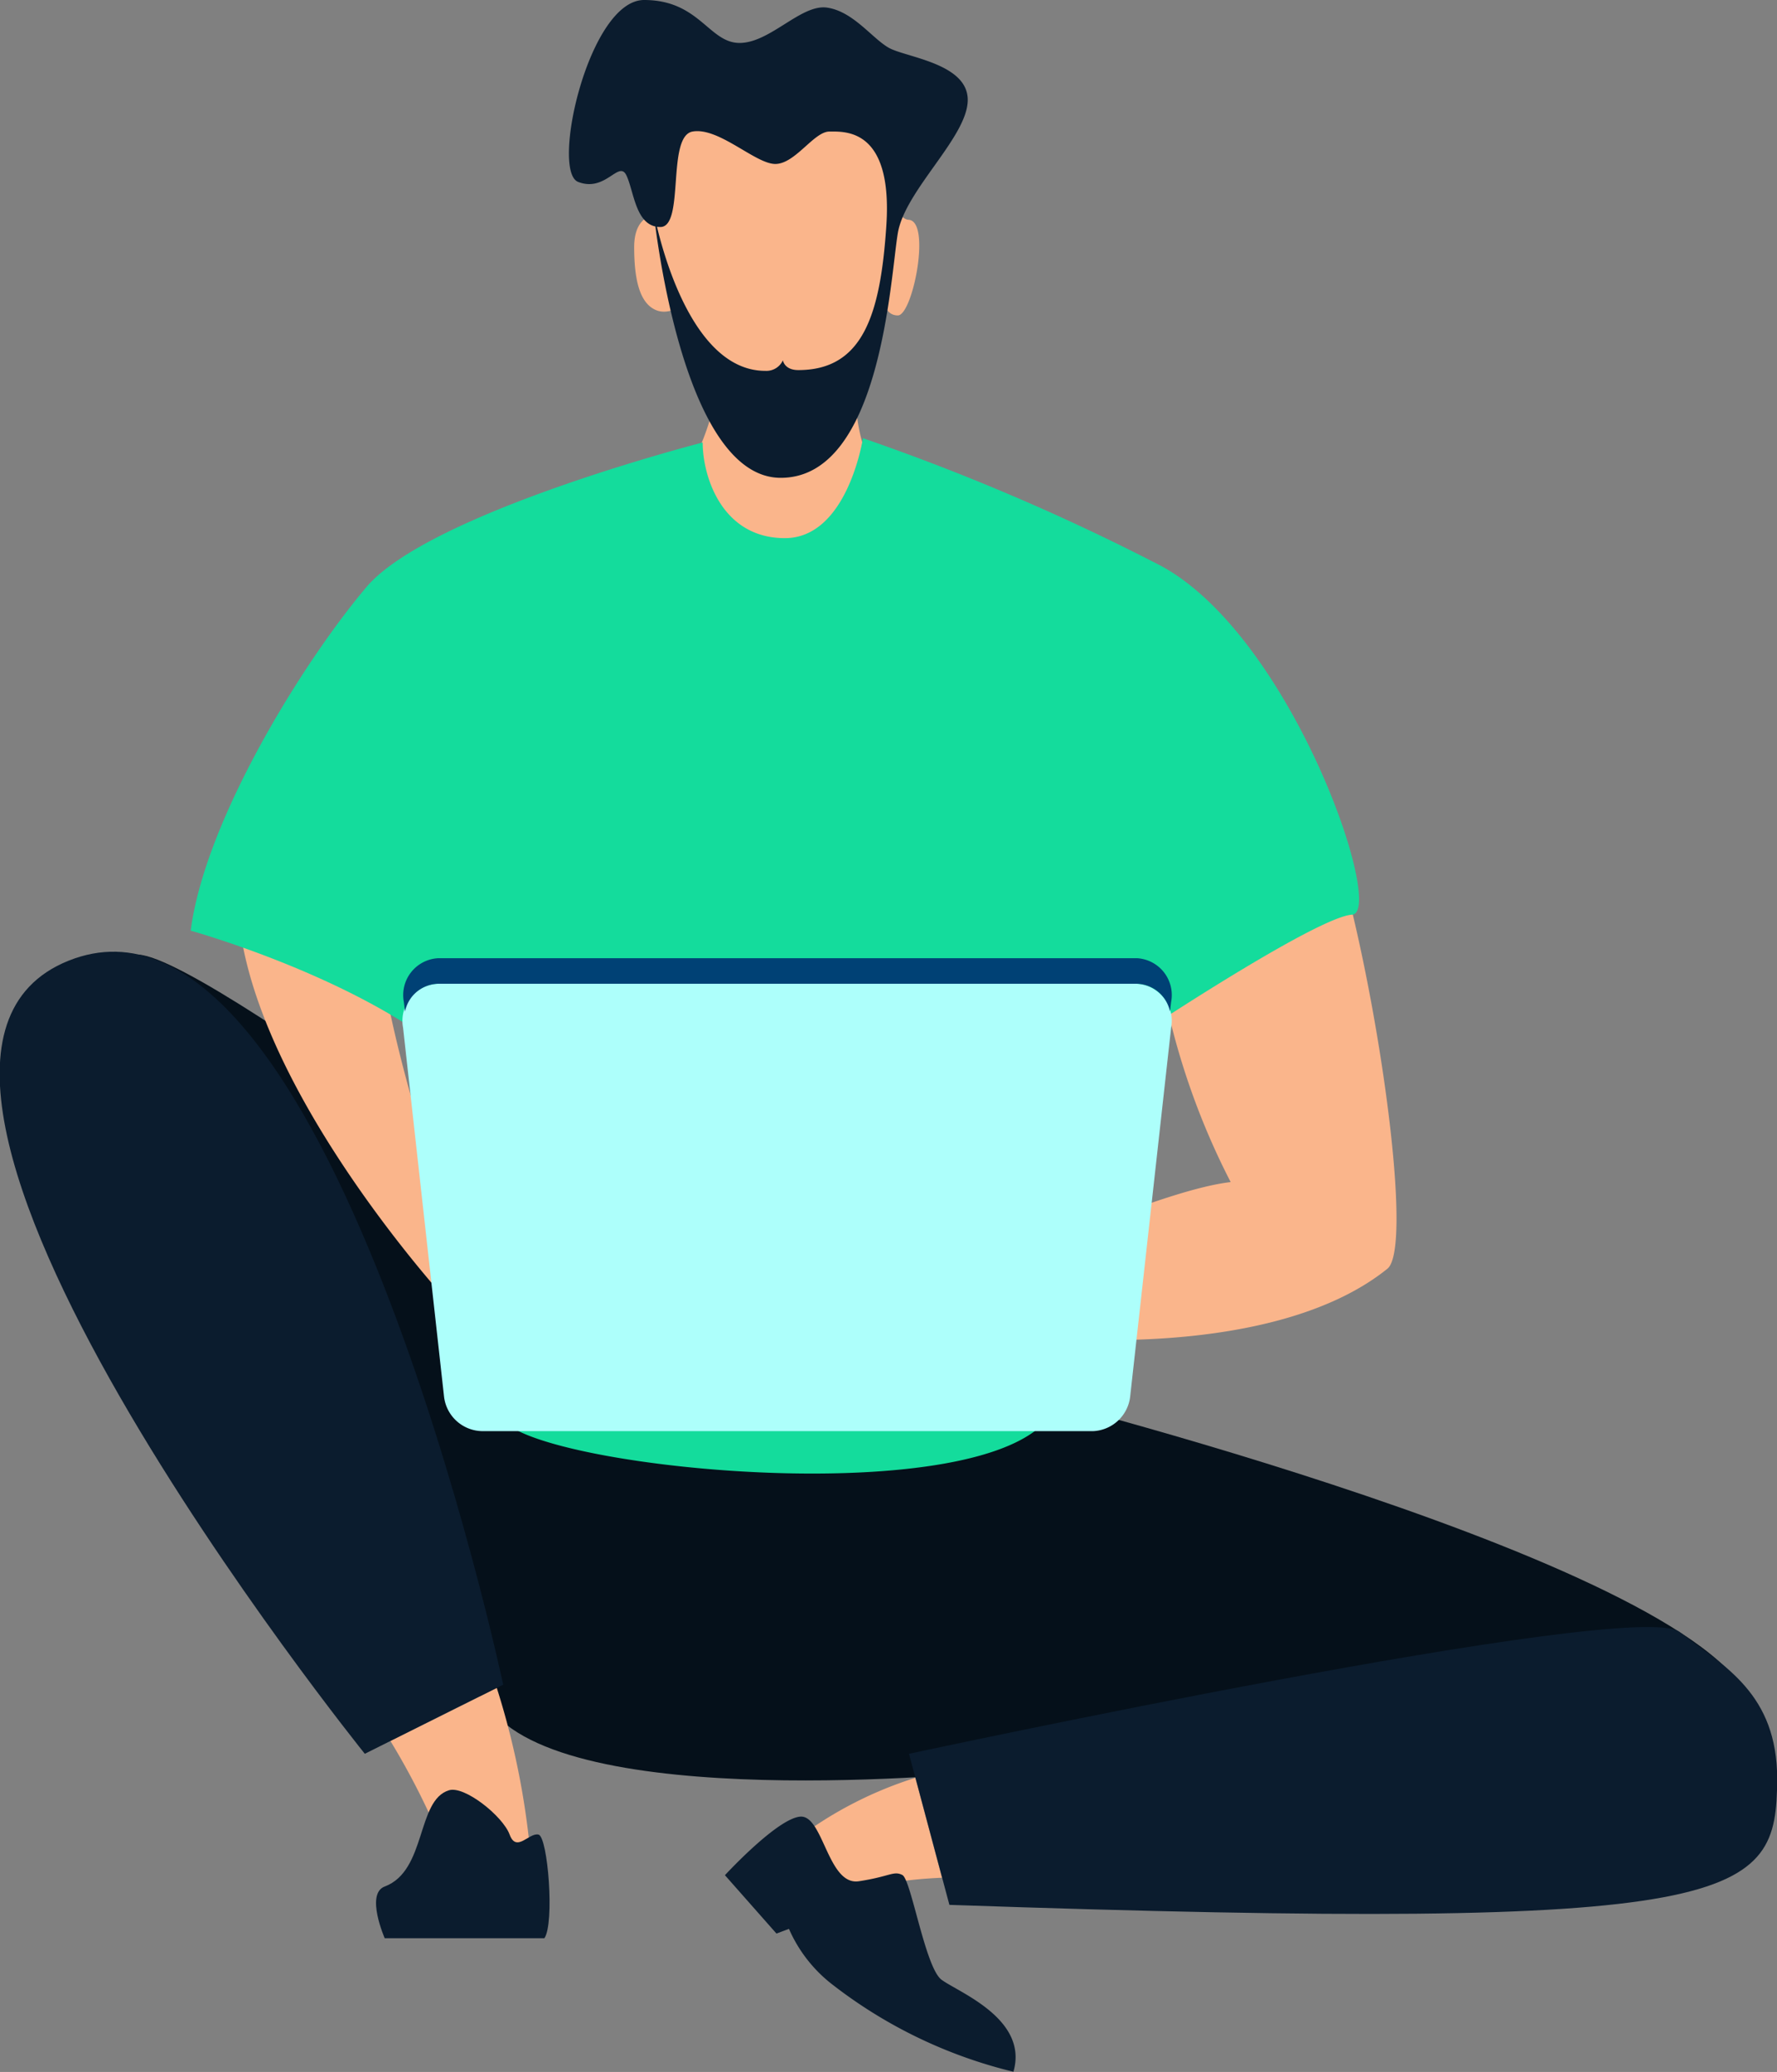
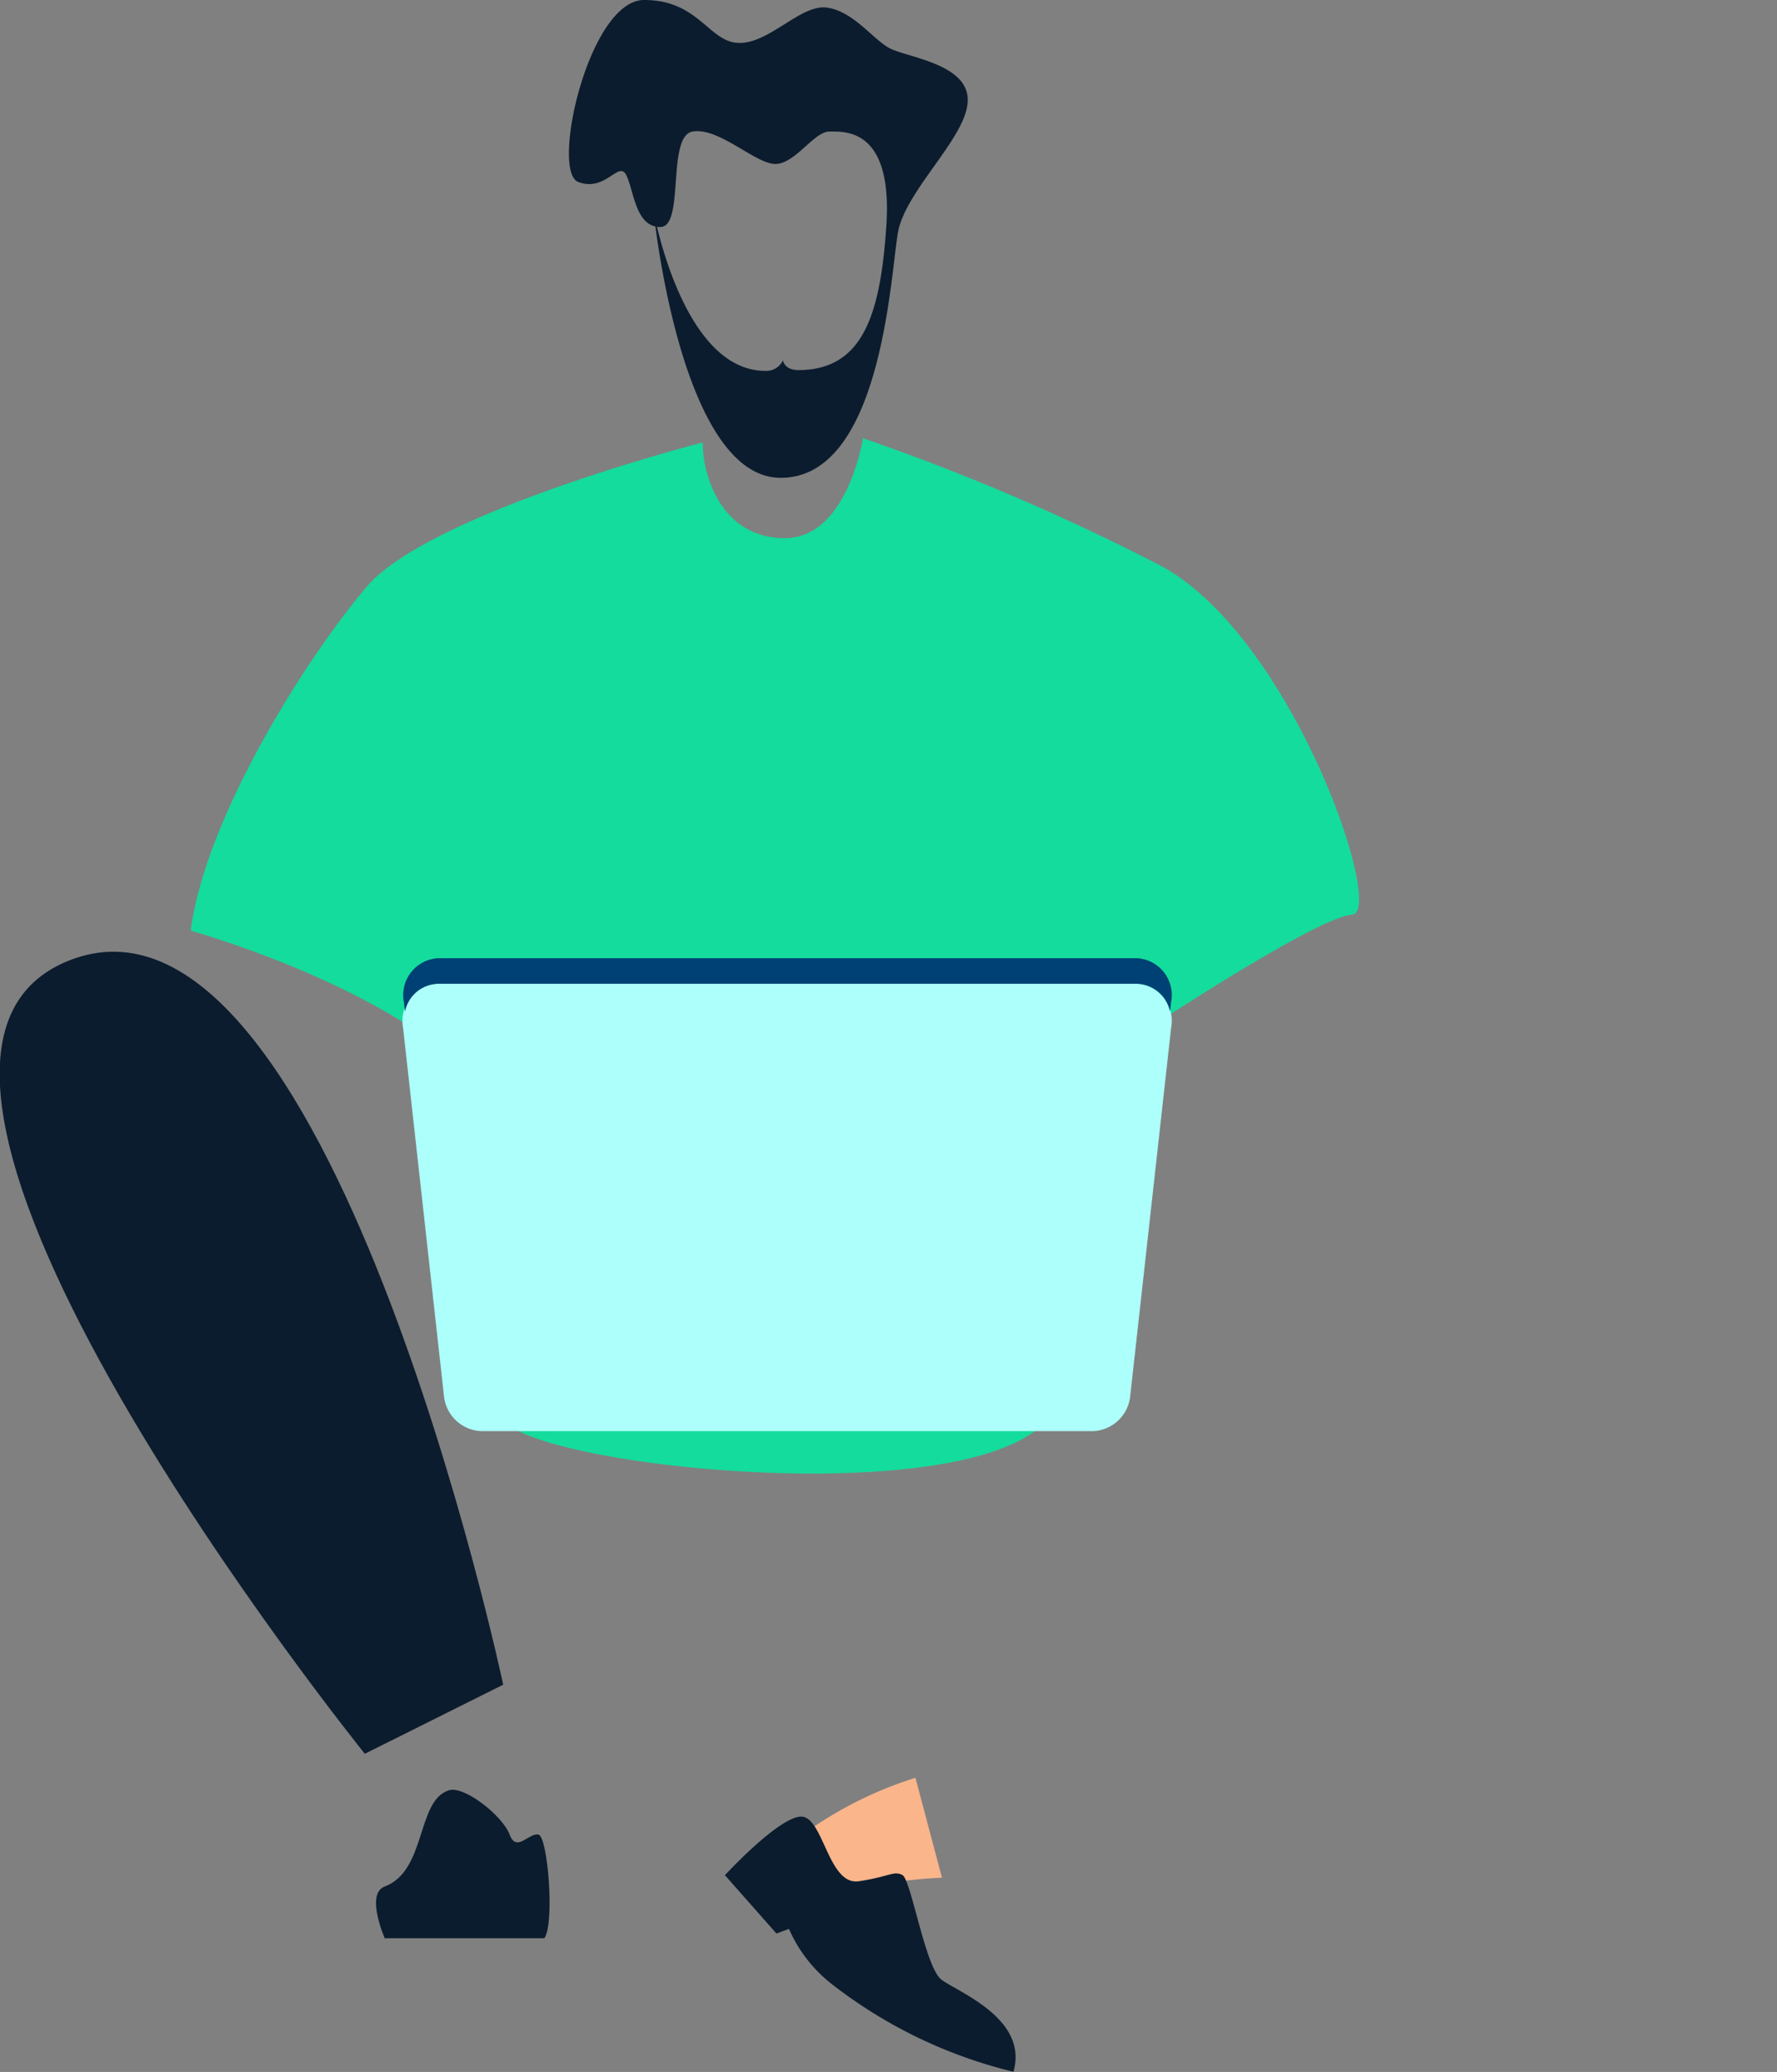
<svg xmlns="http://www.w3.org/2000/svg" viewBox="0 0 91.04 106.15">
  <rect x="0" y="0" width="91.04" height="106.15" fill="#808080" stroke="none" />
  <defs>
    <style>.cls-1{fill:#05101a;}.cls-2{fill:#fab58b;}.cls-3{fill:#0b1c2e;}.cls-4{fill:#14dc9c;}.cls-5{fill:#adfffb;}.cls-6{fill:#004175;}</style>
  </defs>
  <g id="Слой_2" data-name="Слой 2">
    <g id="Слой_5" data-name="Слой 5">
-       <path class="cls-1" d="M51.64,71.23s36.27,9,38.16,16.3-31.42,4.73-31.9,4.73-6.61-1.54-6.61-1.54-21,2.25-25.87-2.83S2.89,48.66,7.11,48.91C11,49.14,36.45,68.83,36.4,69.34Z" />
-       <path class="cls-2" d="M27.22,95.5c.15,5.06-4.57-1.08-4.57-1.08A38.06,38.06,0,0,0,20,89.19l5.45-2.72A40.3,40.3,0,0,1,27.22,95.5Z" />
      <path class="cls-2" d="M48.26,96.2c-2.06.09-3.87.38-4.77,1.06-2.83,2.12-3.14-2.68-3.14-2.68a20,20,0,0,1,6.55-3.5Z" />
-       <path class="cls-2" d="M21.55,57.88s-3.23-10.47-1.74-11.73,39.46,2.61,39.46,2.61a37.56,37.56,0,0,0,3.78,11.8c-3.14.36-9.75,3.24-16.07,5.9l6.46,2.05S65.18,69.75,71.08,65c1.65-1.34-1.42-20.16-3.86-24.57S44.86,24.06,44.86,24.06c-.51-.39-1.13-2.45-1-4.29l1.38-4.61s0,1,.76,1,1.72-4.83.55-4.9S45,6.06,45,6.06L33.52,5.51,33.59,11s-1.1,0-1.1,1.66.28,2.77,1,3.17,1.44-.2,1.44-.2l1.7,4.86a12.89,12.89,0,0,1-2.35,5.11S12,36.82,12.17,46,23,66.74,23,66.74Z" />
      <path class="cls-3" d="M18.69,89.85l7.09-3.54s-9-42.41-22.27-37.09S18.69,89.85,18.69,89.85Z" />
-       <path class="cls-3" d="M48.64,97.59l-2.07-7.74s37.17-8,39.48-6.24,5,3.17,5,7.54C91,97.3,89.63,99,48.64,97.59Z" />
      <path class="cls-3" d="M23,91.72c.79-.25,2.76,1.32,3.11,2.27s1-.12,1.48,0,.83,4.55.3,5.31H19.71s-1-2.28,0-2.65C21.86,95.84,21.33,92.23,23,91.72Z" />
      <path class="cls-3" d="M37.14,96.07s2.68-2.91,3.86-3,1.41,3.55,3,3.31,1.78-.55,2.23-.32,1.17,4.73,2,5.36,4.48,2,3.69,4.72a24.48,24.48,0,0,1-9.29-4.48,7.29,7.29,0,0,1-2.21-2.84l-.64.24Z" />
      <path class="cls-4" d="M59.27,52.41s8.27-5.44,10-5.55S66.24,32.68,59.5,29a114,114,0,0,0-15.29-6.55s-.78,5.12-4,5.12S36,24.42,36,22.67c0,0-14,3.59-17.23,7.41s-8.27,11.93-9,17.6c0,0,7.21,2,12.17,5.55s1.42,17.13,3.9,19.61,24.57,4.61,28-.35S59.27,52.41,59.27,52.41Z" />
      <path class="cls-5" d="M56,73.32H24.75a2,2,0,0,1-2-1.76l-2.1-18.91a1.9,1.9,0,0,1,1.78-2.25H58.24A1.9,1.9,0,0,1,60,52.65l-2.1,18.91A2,2,0,0,1,56,73.32Z" />
      <path class="cls-6" d="M60,51.33l-.06.49a1.78,1.78,0,0,0-1.72-1.42H22.47a1.77,1.77,0,0,0-1.72,1.43l-.06-.5a1.89,1.89,0,0,1,1.78-2.24H58.24A1.89,1.89,0,0,1,60,51.33Z" />
      <path class="cls-3" d="M33.48,10.79S34.93,19,39.21,19a.93.93,0,0,0,.9-.54s.07.5.79.5c3.33,0,4.21-2.88,4.51-7.41.33-5-2.13-4.81-2.92-4.81s-1.75,1.66-2.77,1.66-2.9-1.9-4.24-1.66-.39,4.89-1.65,4.89S32.49,9.84,32.1,9s-1.06.87-2.48.32S30.17,0,33,0s3.32,2.2,4.89,2.2,3.15-2,4.48-1.81,2.29,1.55,3.15,2.05,4.06.79,4.06,2.68S46.38,9.73,46,11.93s-.84,12.55-6,12.55S33.48,10.79,33.48,10.79Z" />
    </g>
  </g>
</svg>